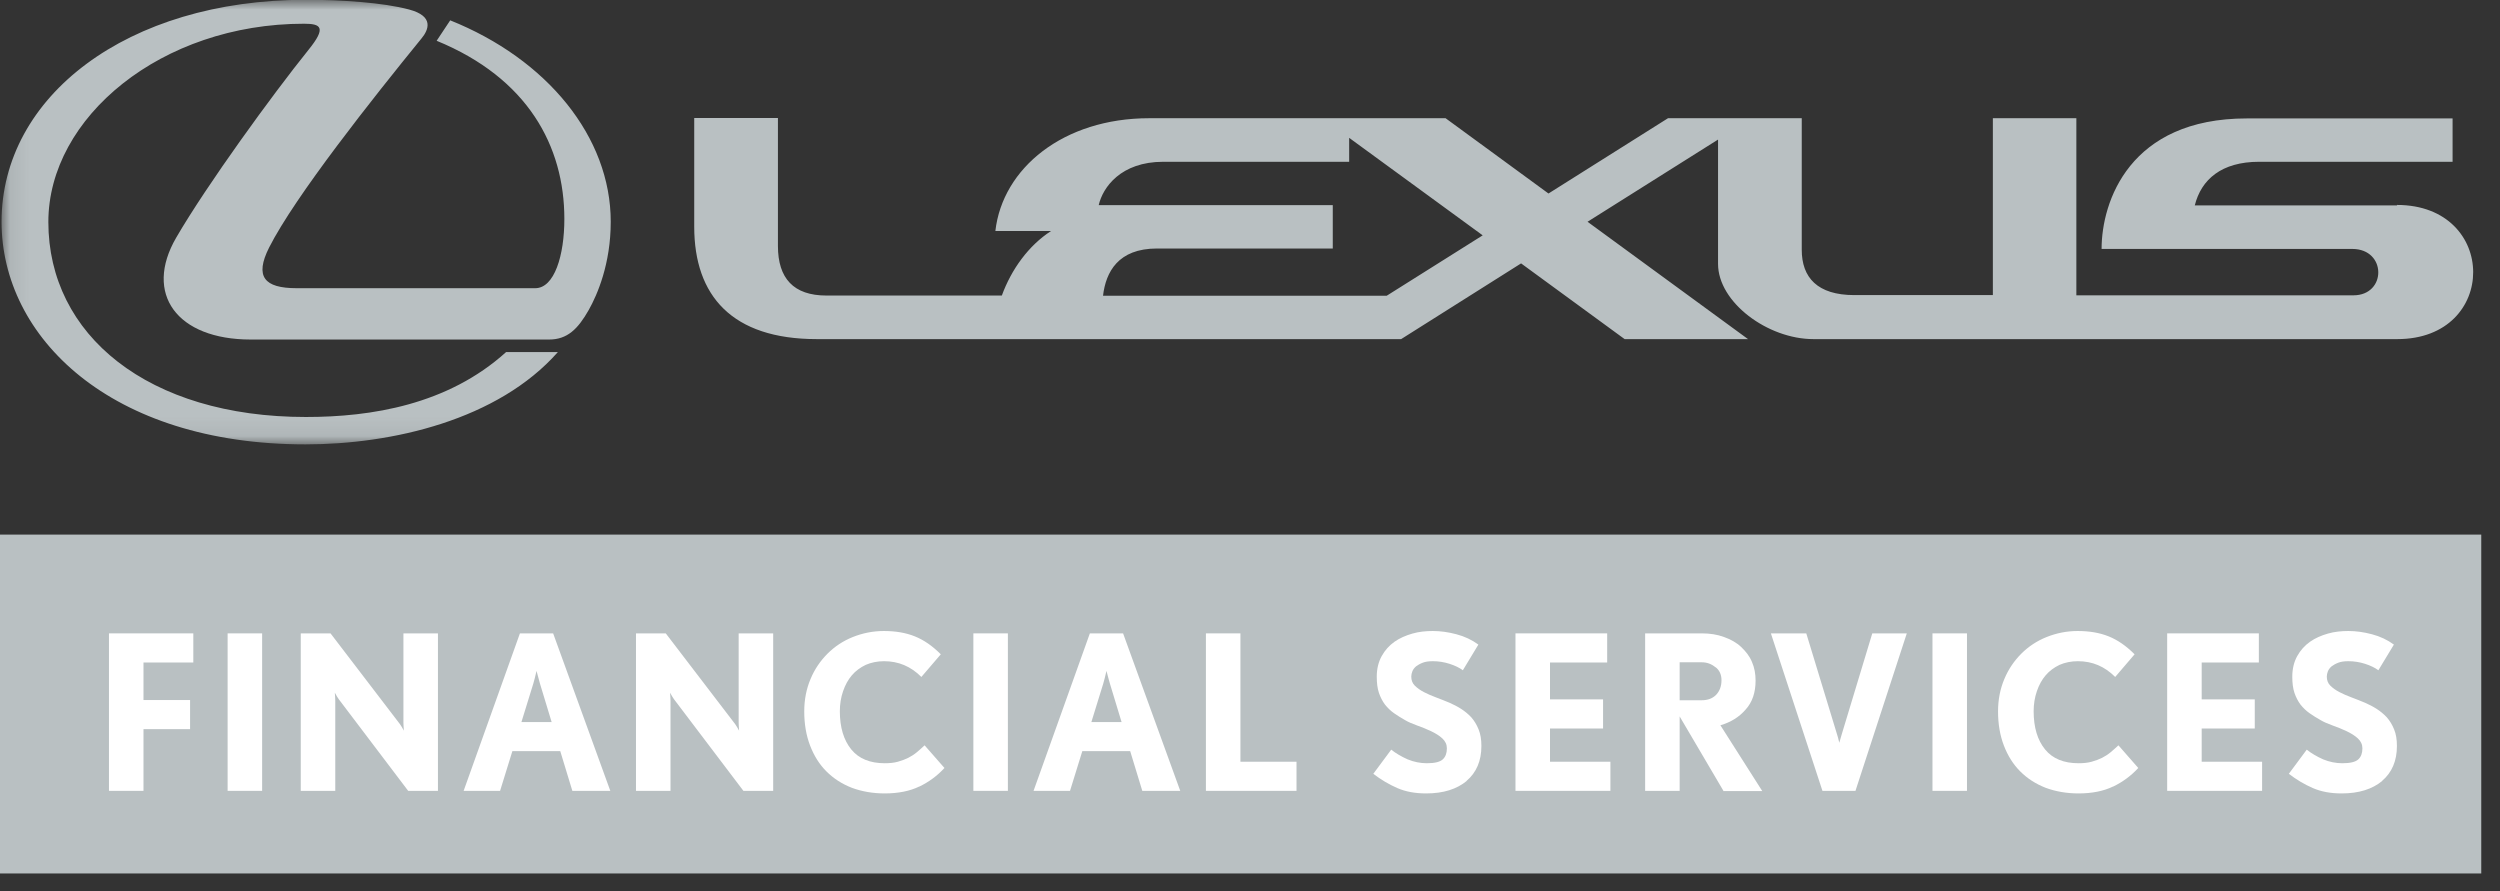
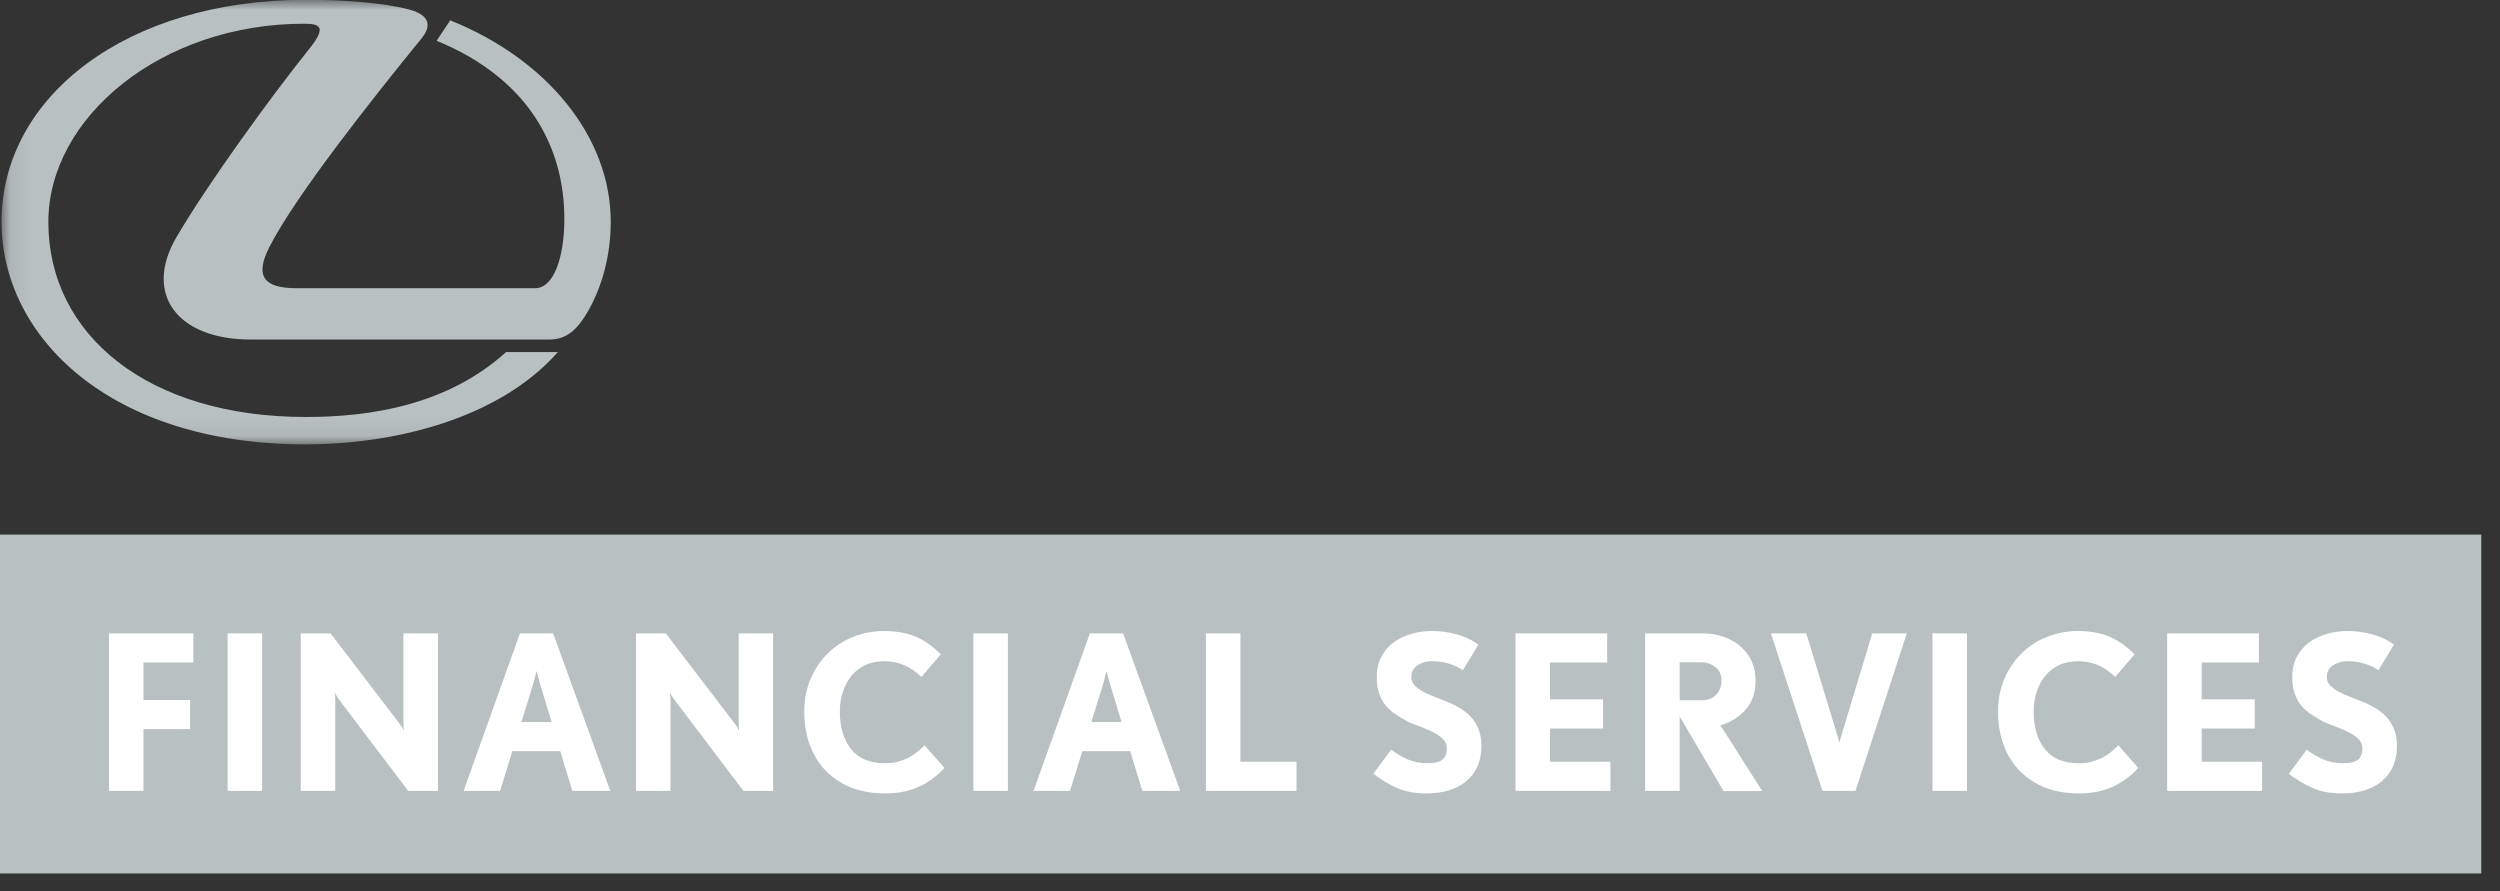
<svg xmlns="http://www.w3.org/2000/svg" width="129" height="46" viewBox="0 0 129 46" fill="none">
  <rect x="0" y="0" width="129" height="46" fill="#333333" stroke="none" />
  <g clip-path="url(#clip0_3010_177)">
    <path d="M128.033 27.584H-0.043V45.138H128.033V27.584Z" fill="#B9C0C2" />
    <mask id="mask0_3010_177" style="mask-type:luminance" maskUnits="userSpaceOnUse" x="0" y="-1" width="129" height="24">
      <path d="M128.957 -0.011H0.08V22.93H128.957V-0.011Z" fill="white" />
    </mask>
    <g mask="url(#mask0_3010_177)">
      <path d="M23.233 1.046L22.531 2.104C27.229 4.029 29.121 7.536 29.121 11.298C29.121 13.179 28.609 14.871 27.618 14.871H15.307C13.626 14.871 13.137 14.27 13.883 12.779C15.229 10.118 19.259 5.042 21.752 1.981C22.12 1.536 22.409 0.835 21.107 0.49C19.771 0.133 17.611 -0.011 15.786 -0.011C6.536 -0.011 0.08 4.987 0.08 11.443C0.08 17.387 5.679 22.93 15.764 22.93C20.227 22.93 25.693 21.672 28.787 18.166H26.116C23.099 20.893 19.148 21.517 15.786 21.517C7.638 21.517 2.495 17.287 2.495 11.454C2.495 6.055 8.328 1.224 15.686 1.224C16.565 1.224 16.855 1.414 15.919 2.571C14.038 4.909 10.677 9.539 9.096 12.255C7.404 15.161 9.129 17.52 12.936 17.52H28.331C29.277 17.52 29.822 16.975 30.379 15.995C30.824 15.205 31.514 13.613 31.514 11.443C31.514 7.068 28.231 3.05 23.222 1.046" fill="#B9C0C2" />
-       <path d="M123.692 10.597H113.251C113.585 9.261 114.631 8.348 116.568 8.348H126.553V6.111H115.934C109.878 6.111 108.442 10.408 108.442 12.845H121.377C123.158 12.845 123.158 15.239 121.433 15.239H107.14V6.1H102.832V15.227H95.686C93.771 15.227 92.97 14.315 92.97 12.89V6.1H86.069L79.902 9.985L74.592 6.1H59.298C54.868 6.1 51.729 8.682 51.361 11.921H54.233C53.076 12.667 52.185 13.903 51.695 15.25H42.646C40.943 15.25 40.141 14.359 40.141 12.69V6.089H35.822V11.699C35.822 15.261 37.77 17.498 42.145 17.498H72.299L78.488 13.591L83.831 17.498H90.198L81.917 11.443L88.651 7.202V13.613C88.651 15.606 91.222 17.498 93.571 17.498H123.703C128.935 17.498 128.913 10.575 123.681 10.575M71.553 15.261H56.916C57.061 14.036 57.695 12.823 59.699 12.823H68.771V10.586H56.693C56.905 9.662 57.84 8.348 60.022 8.348H69.617V7.113L76.507 12.144L71.553 15.261Z" fill="#B9C0C2" />
    </g>
    <path d="M7.404 34.185V36.122H9.808V37.624H7.404V40.808H5.623V32.682H9.975V34.185H7.404Z" fill="white" />
    <path d="M11.745 40.808V32.682H13.526V40.808H11.745Z" fill="white" />
    <path d="M21.062 40.808L17.478 36.077C17.422 35.999 17.355 35.888 17.277 35.743C17.289 35.91 17.3 36.055 17.3 36.155V40.808H15.519V32.682H17.055L20.639 37.368C20.695 37.446 20.762 37.557 20.84 37.702C20.828 37.535 20.817 37.391 20.817 37.29V32.682H22.598V40.808H21.062Z" fill="white" />
    <path d="M29.533 40.808L28.91 38.76H26.438L25.804 40.808H23.923L26.828 32.682H28.542L31.492 40.808H29.533ZM27.863 35.276C27.819 35.131 27.763 34.908 27.685 34.619C27.618 34.908 27.563 35.131 27.518 35.276L26.906 37.257H28.464L27.863 35.276Z" fill="white" />
    <path d="M38.36 40.808L34.776 36.077C34.72 35.999 34.653 35.888 34.575 35.743C34.587 35.91 34.598 36.055 34.598 36.155V40.808H32.817V32.682H34.353L37.937 37.368C37.993 37.446 38.059 37.557 38.137 37.702C38.126 37.535 38.115 37.391 38.115 37.29V32.682H39.896V40.808H38.36Z" fill="white" />
    <path d="M47.432 40.585C46.953 40.819 46.352 40.941 45.651 40.941C45.039 40.941 44.471 40.841 43.959 40.652C43.447 40.452 43.013 40.173 42.645 39.806C42.278 39.439 42 38.993 41.8 38.47C41.599 37.947 41.499 37.357 41.499 36.712C41.499 36.099 41.61 35.543 41.822 35.042C42.033 34.53 42.334 34.096 42.701 33.728C43.069 33.361 43.503 33.072 44.004 32.871C44.504 32.671 45.039 32.56 45.606 32.56C46.208 32.56 46.742 32.649 47.209 32.838C47.677 33.027 48.111 33.328 48.545 33.762L47.543 34.931C46.998 34.385 46.363 34.118 45.617 34.118C45.273 34.118 44.95 34.185 44.671 34.307C44.393 34.441 44.148 34.619 43.959 34.842C43.759 35.075 43.614 35.343 43.503 35.665C43.391 35.988 43.336 36.333 43.336 36.7C43.336 37.535 43.536 38.192 43.926 38.671C44.315 39.149 44.894 39.383 45.651 39.383C45.907 39.383 46.13 39.361 46.33 39.305C46.53 39.249 46.708 39.183 46.864 39.105C47.02 39.027 47.176 38.927 47.309 38.815C47.443 38.704 47.577 38.582 47.71 38.459L48.734 39.628C48.356 40.04 47.922 40.352 47.443 40.585H47.432Z" fill="white" />
    <path d="M50.226 40.808V32.682H52.007V40.808H50.226Z" fill="white" />
    <path d="M58.942 40.808L58.318 38.76H55.847L55.213 40.808H53.331L56.237 32.682H57.951L60.901 40.808H58.942ZM57.272 35.276C57.227 35.131 57.172 34.908 57.094 34.619C57.027 34.908 56.971 35.131 56.927 35.276L56.315 37.257H57.873L57.272 35.276Z" fill="white" />
    <path d="M62.225 40.808V32.682H64.006V39.305H66.9V40.808H62.225Z" fill="white" />
    <path d="M75.683 40.296C75.171 40.719 74.481 40.941 73.59 40.941C73.023 40.941 72.533 40.852 72.099 40.663C71.665 40.474 71.253 40.229 70.863 39.928L71.787 38.682C72.021 38.871 72.31 39.038 72.633 39.183C72.956 39.316 73.29 39.383 73.624 39.383C74.036 39.383 74.303 39.316 74.448 39.183C74.592 39.049 74.659 38.86 74.659 38.615C74.659 38.415 74.581 38.248 74.425 38.103C74.269 37.958 74.069 37.836 73.835 37.725C73.602 37.613 73.368 37.524 73.123 37.435C72.878 37.346 72.666 37.257 72.5 37.157C72.299 37.046 72.11 36.923 71.932 36.801C71.754 36.678 71.598 36.522 71.464 36.355C71.331 36.177 71.231 35.977 71.153 35.754C71.075 35.521 71.041 35.242 71.041 34.919C71.041 34.508 71.13 34.151 71.297 33.851C71.464 33.55 71.687 33.306 71.954 33.116C72.221 32.927 72.533 32.793 72.878 32.693C73.223 32.593 73.579 32.56 73.936 32.56C74.325 32.56 74.726 32.615 75.149 32.727C75.572 32.838 75.95 33.016 76.284 33.261L75.483 34.586C75.305 34.452 75.071 34.341 74.793 34.252C74.514 34.163 74.225 34.118 73.936 34.118C73.724 34.118 73.557 34.14 73.412 34.196C73.268 34.252 73.156 34.318 73.067 34.385C72.978 34.463 72.911 34.552 72.878 34.641C72.845 34.73 72.822 34.819 72.822 34.908C72.822 35.098 72.878 35.253 73.001 35.376C73.123 35.498 73.279 35.61 73.468 35.71C73.657 35.81 73.869 35.899 74.103 35.988C74.336 36.077 74.57 36.166 74.804 36.266C75.004 36.355 75.204 36.456 75.394 36.578C75.583 36.7 75.761 36.845 75.917 37.012C76.073 37.19 76.195 37.391 76.295 37.636C76.395 37.88 76.44 38.159 76.44 38.493C76.44 39.261 76.184 39.862 75.672 40.296H75.683Z" fill="white" />
    <path d="M78.199 40.808V32.682H82.93V34.185H79.98V36.088H82.718V37.591H79.98V39.305H83.097V40.808H78.199Z" fill="white" />
    <path d="M88.929 40.808L86.67 36.968V40.808H84.889V32.682H87.805C88.228 32.682 88.606 32.738 88.963 32.871C89.308 32.994 89.608 33.161 89.842 33.383C90.076 33.606 90.276 33.851 90.399 34.151C90.532 34.452 90.588 34.775 90.588 35.12C90.588 35.732 90.421 36.233 90.076 36.611C89.742 37.001 89.308 37.268 88.773 37.424L90.933 40.819H88.918L88.929 40.808ZM88.517 34.43C88.317 34.263 88.083 34.174 87.805 34.174H86.67V36.133H87.805C88.117 36.133 88.362 36.044 88.551 35.854C88.729 35.665 88.829 35.42 88.829 35.097C88.829 34.819 88.729 34.586 88.528 34.43H88.517Z" fill="white" />
    <path d="M95.742 40.808H94.038L91.378 32.682H93.204L94.784 37.869C94.818 37.969 94.862 38.125 94.907 38.326C94.962 38.125 95.007 37.969 95.04 37.869L96.61 32.682H98.391L95.742 40.808Z" fill="white" />
    <path d="M99.716 40.808V32.682H101.496V40.808H99.716Z" fill="white" />
    <path d="M109.032 40.585C108.554 40.819 107.953 40.941 107.251 40.941C106.639 40.941 106.071 40.841 105.559 40.652C105.047 40.452 104.613 40.173 104.246 39.806C103.878 39.439 103.6 38.993 103.4 38.47C103.199 37.947 103.099 37.357 103.099 36.712C103.099 36.099 103.211 35.543 103.422 35.042C103.634 34.53 103.934 34.096 104.301 33.728C104.669 33.361 105.103 33.072 105.604 32.871C106.105 32.671 106.639 32.56 107.207 32.56C107.808 32.56 108.342 32.649 108.81 32.838C109.277 33.027 109.711 33.328 110.145 33.762L109.144 34.931C108.598 34.385 107.964 34.118 107.218 34.118C106.873 34.118 106.55 34.185 106.272 34.307C105.993 34.441 105.749 34.619 105.559 34.842C105.359 35.075 105.214 35.343 105.103 35.665C104.992 35.988 104.936 36.333 104.936 36.7C104.936 37.535 105.136 38.192 105.526 38.671C105.916 39.149 106.494 39.383 107.251 39.383C107.507 39.383 107.73 39.361 107.93 39.305C108.131 39.249 108.309 39.183 108.465 39.105C108.62 39.027 108.776 38.927 108.91 38.815C109.043 38.704 109.177 38.582 109.311 38.459L110.335 39.628C109.956 40.04 109.522 40.352 109.043 40.585H109.032Z" fill="white" />
    <path d="M111.826 40.808V32.682H116.557V34.185H113.607V36.088H116.346V37.591H113.607V39.305H116.724V40.808H111.826Z" fill="white" />
    <path d="M122.924 40.296C122.412 40.719 121.722 40.941 120.831 40.941C120.264 40.941 119.774 40.852 119.34 40.663C118.906 40.474 118.494 40.229 118.104 39.928L119.028 38.682C119.262 38.871 119.551 39.038 119.874 39.183C120.197 39.316 120.531 39.383 120.865 39.383C121.277 39.383 121.544 39.316 121.689 39.183C121.833 39.049 121.9 38.86 121.9 38.615C121.9 38.415 121.822 38.248 121.666 38.103C121.51 37.958 121.31 37.836 121.076 37.725C120.843 37.613 120.609 37.524 120.364 37.435C120.119 37.346 119.908 37.257 119.741 37.157C119.54 37.046 119.351 36.923 119.173 36.801C118.995 36.678 118.839 36.522 118.705 36.355C118.572 36.177 118.472 35.977 118.394 35.754C118.316 35.521 118.282 35.242 118.282 34.919C118.282 34.508 118.371 34.151 118.538 33.851C118.705 33.55 118.928 33.306 119.195 33.116C119.462 32.927 119.774 32.793 120.119 32.693C120.464 32.593 120.82 32.56 121.177 32.56C121.566 32.56 121.967 32.615 122.39 32.727C122.813 32.838 123.191 33.016 123.525 33.261L122.724 34.586C122.546 34.452 122.312 34.341 122.034 34.252C121.755 34.163 121.466 34.118 121.177 34.118C120.965 34.118 120.798 34.14 120.653 34.196C120.509 34.252 120.397 34.318 120.308 34.385C120.219 34.463 120.152 34.552 120.119 34.641C120.086 34.73 120.063 34.819 120.063 34.908C120.063 35.098 120.119 35.253 120.242 35.376C120.364 35.498 120.52 35.61 120.709 35.71C120.898 35.81 121.11 35.899 121.344 35.988C121.577 36.077 121.811 36.166 122.045 36.266C122.245 36.355 122.445 36.456 122.635 36.578C122.824 36.7 123.002 36.845 123.158 37.012C123.314 37.19 123.436 37.391 123.536 37.636C123.637 37.88 123.681 38.159 123.681 38.493C123.681 39.261 123.425 39.862 122.913 40.296H122.924Z" fill="white" />
  </g>
  <defs>
    <clipPath id="clip0_3010_177">
      <rect width="129" height="45.072" fill="white" />
    </clipPath>
  </defs>
</svg>